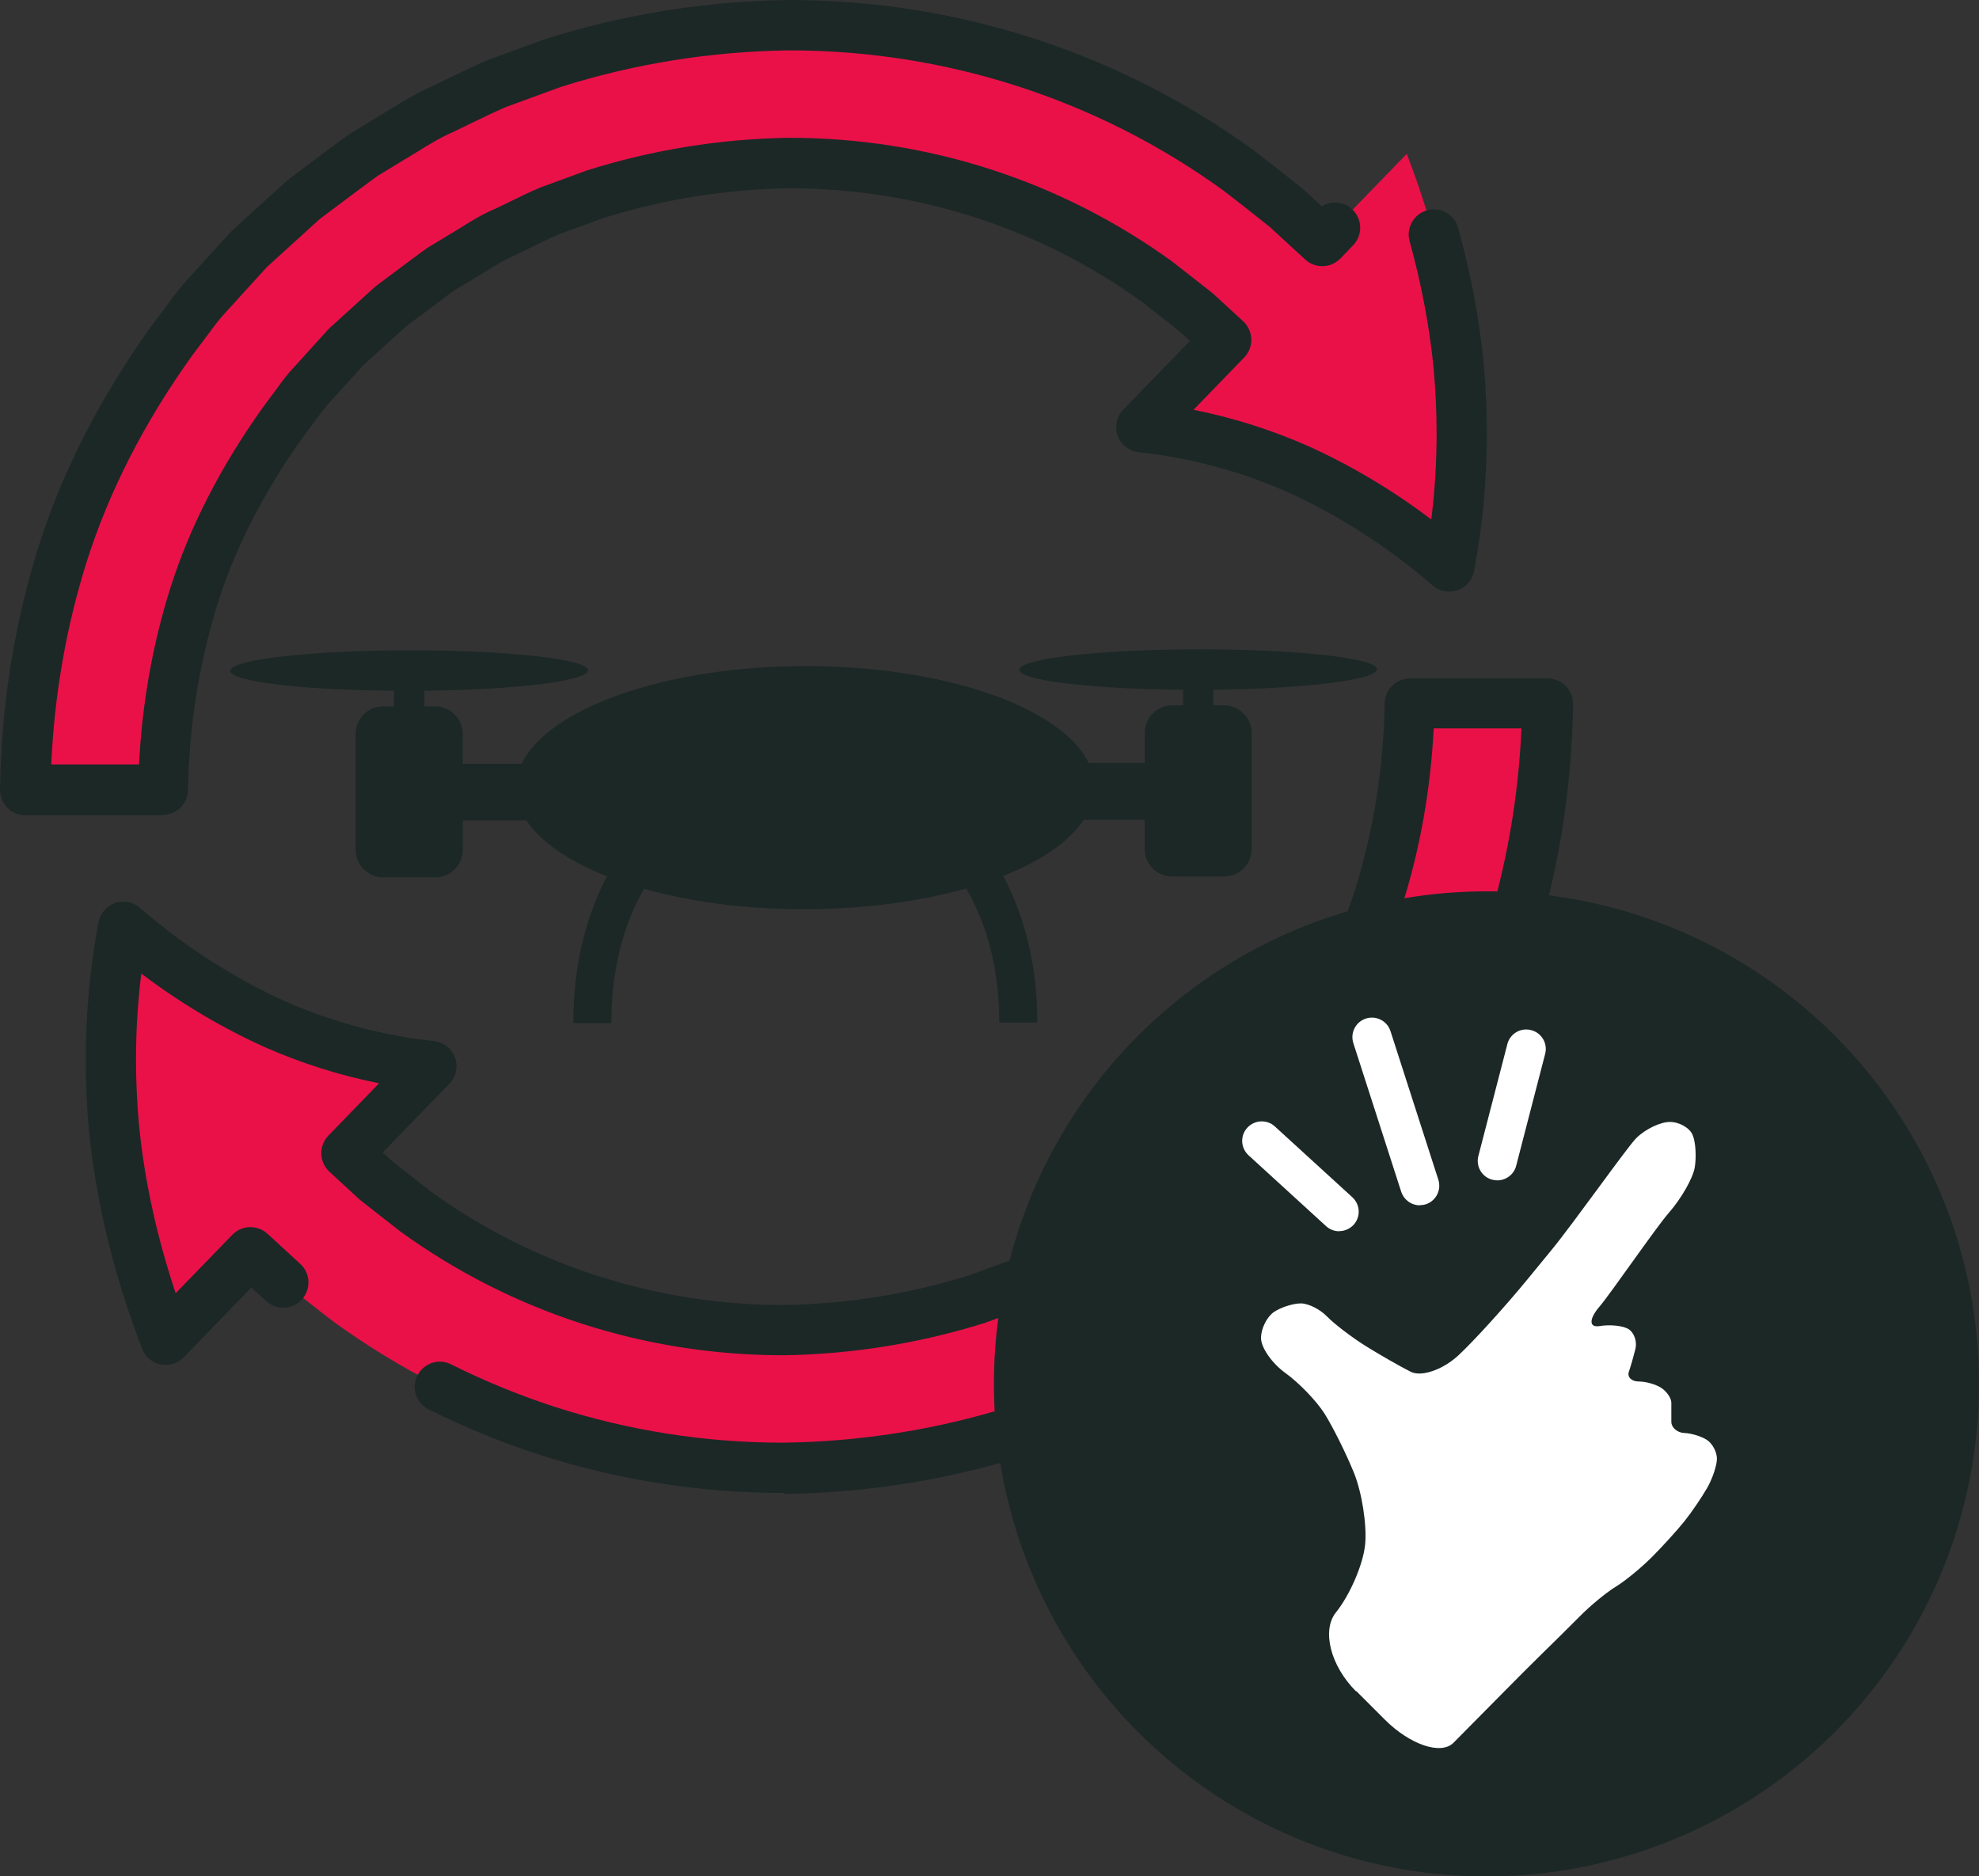
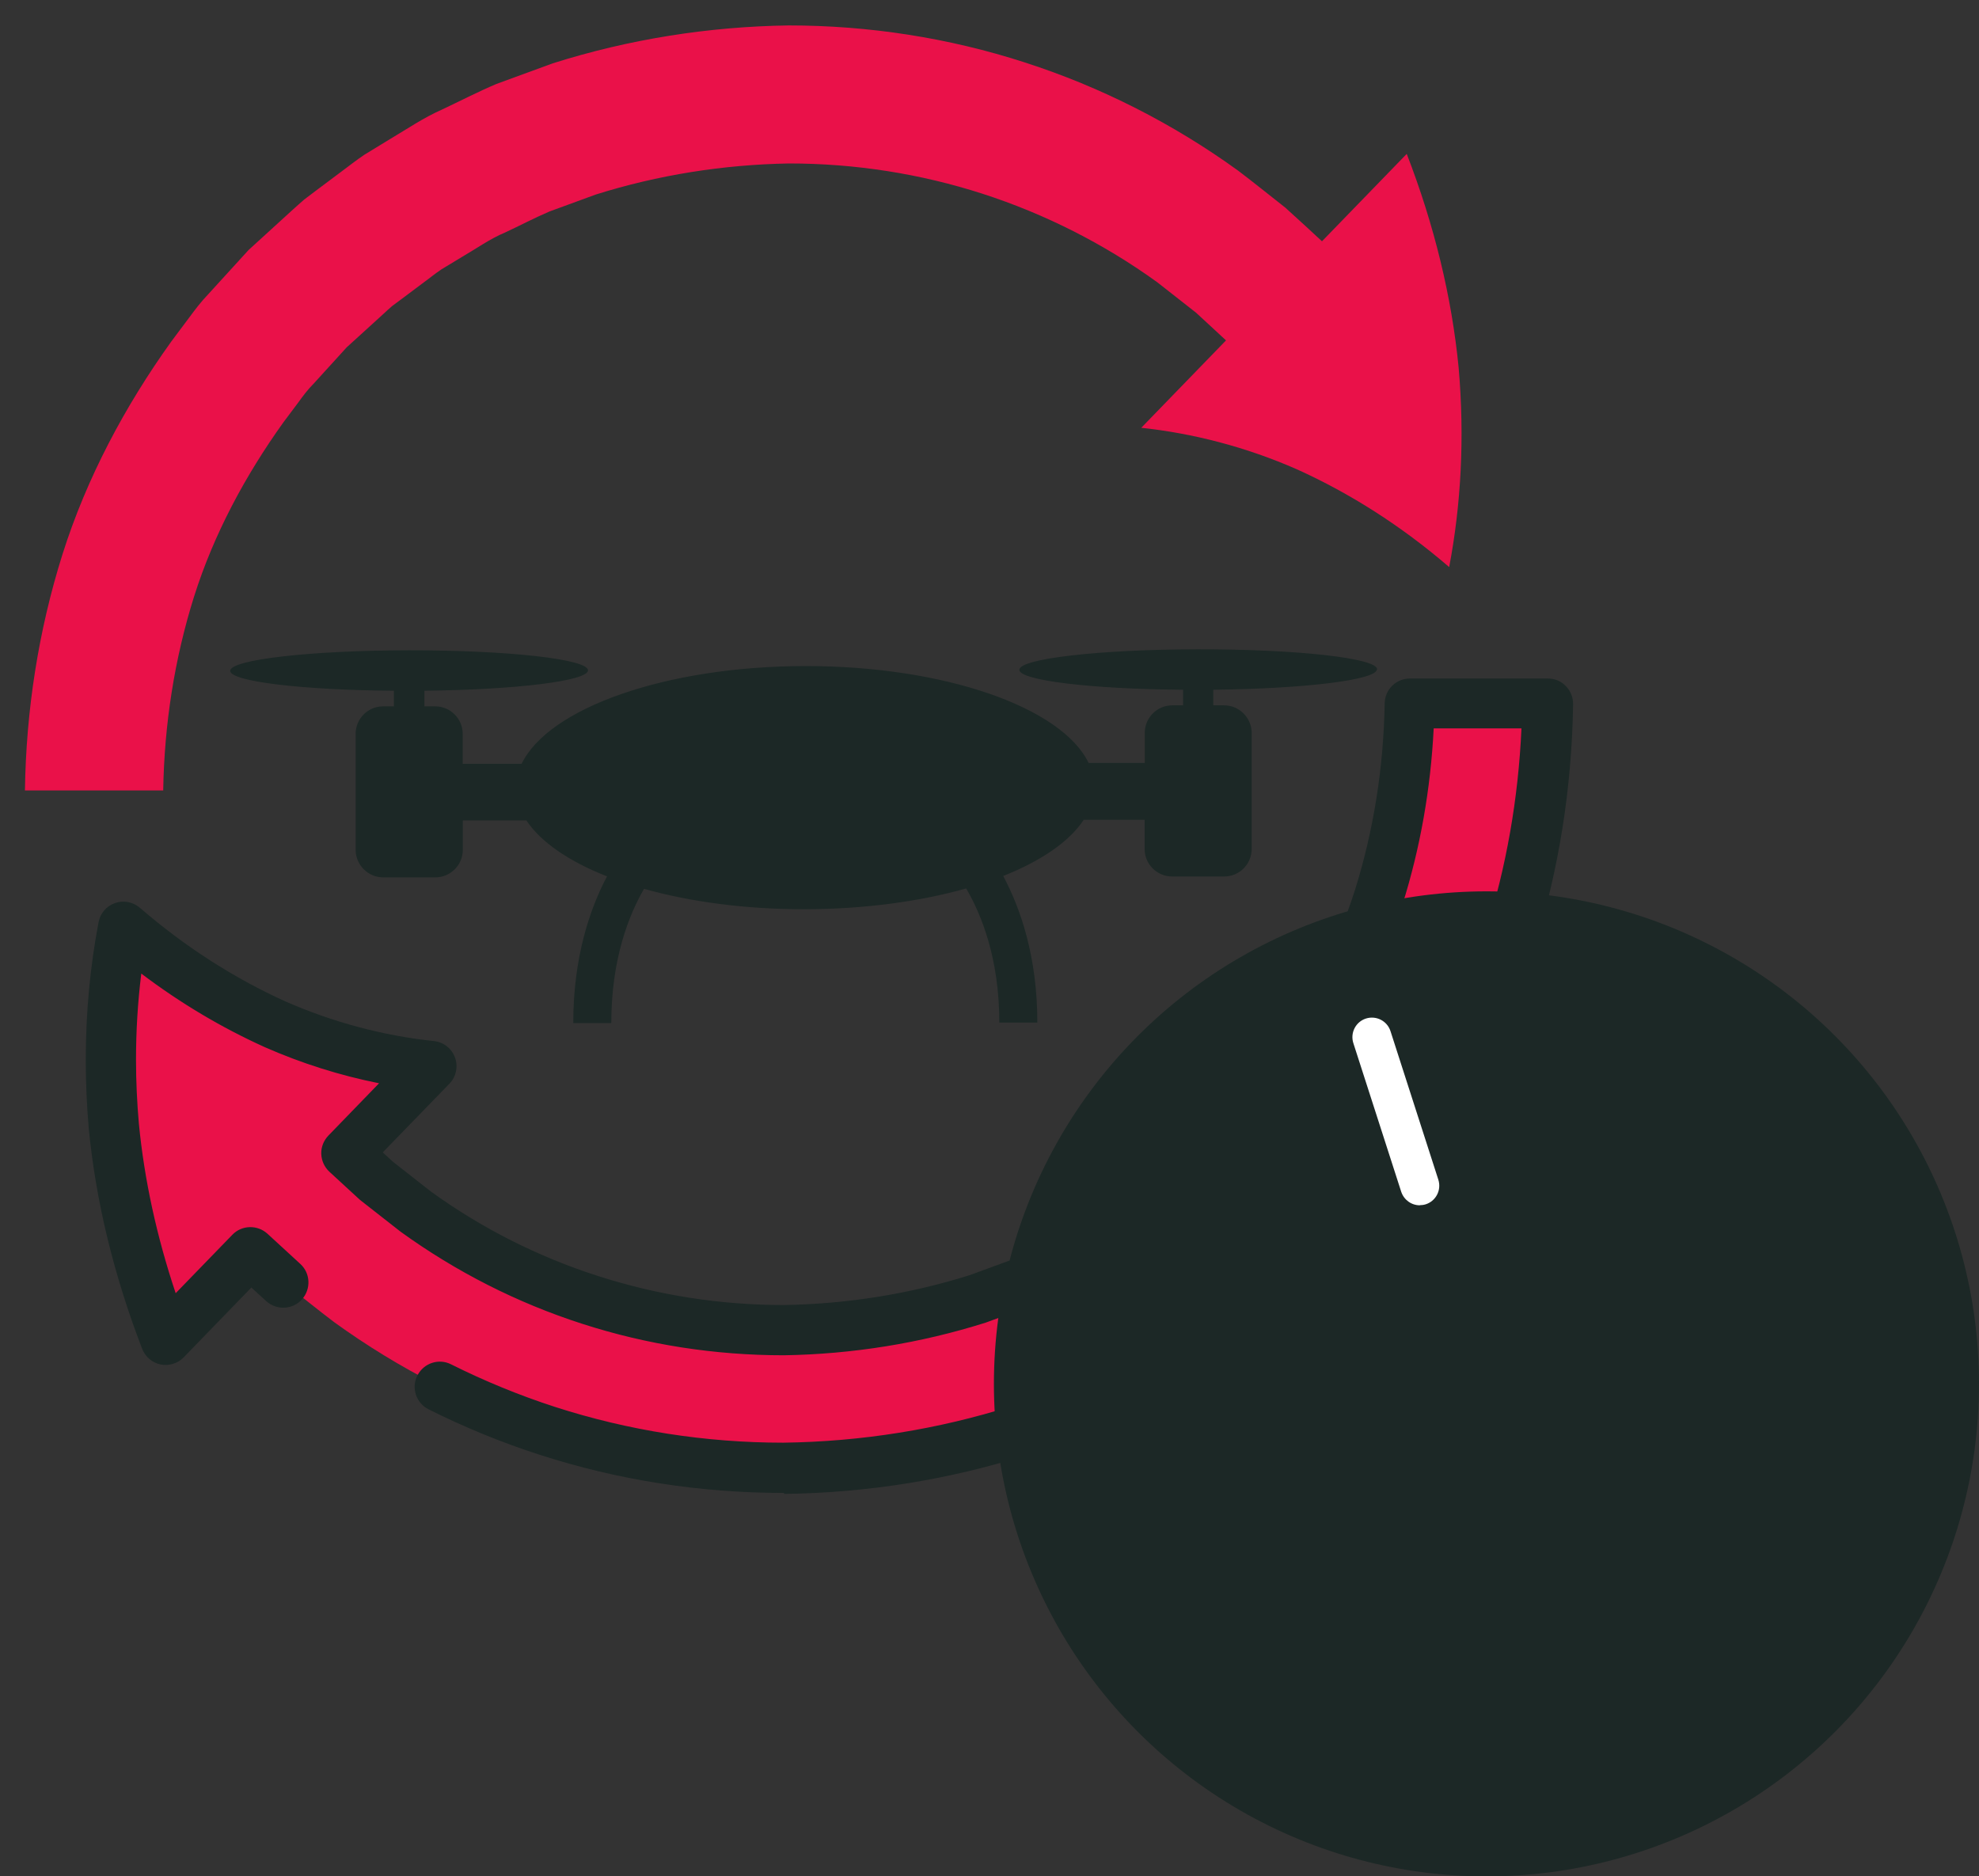
<svg xmlns="http://www.w3.org/2000/svg" viewBox="0 0 157.14 149">
  <rect x="0" y="0" width="157.14" height="149" fill="#333333" stroke="none" />
  <defs>
    <style>.d{fill:#fff;}.e{fill:#1c2826;}.f{fill:#ea1149;}</style>
  </defs>
  <g id="a" />
  <g id="b">
    <g id="c">
      <g>
        <path class="e" d="M109.35,53.15c0-.89-6.36-1.6-14.21-1.59-7.84,.01-14.2,.74-14.2,1.63,0,.84,5.72,1.53,13,1.58v1.24h-.86c-1.2,0-2.18,.98-2.18,2.18v2.39h-4.46c-2.13-4.4-11.41-7.7-22.52-7.69-11.11,.02-20.37,3.35-22.5,7.76h-4.68v-2.38c0-1.2-.98-2.18-2.18-2.18h-.86v-1.24c7.28-.08,12.99-.78,12.99-1.62,0-.89-6.36-1.6-14.21-1.59-7.84,.01-14.2,.74-14.2,1.63,0,.84,5.72,1.53,13,1.58v1.24h-.86c-1.2,0-2.18,.98-2.18,2.18v9.22c.01,1.2,.99,2.18,2.19,2.18h4.14c1.2,0,2.18-.98,2.18-2.19v-2.33h5.05c1.14,1.72,3.38,3.25,6.4,4.44-1.34,2.54-2.68,6.38-2.68,11.65h3.02c0-5.09,1.4-8.59,2.6-10.66,3.66,1.03,8.06,1.63,12.79,1.62s9.14-.62,12.79-1.65c1.21,2.07,2.63,5.56,2.63,10.65h3.02c0-5.27-1.36-9.11-2.71-11.64,3.01-1.2,5.26-2.73,6.39-4.46h4.84v2.32c0,1.2,.98,2.18,2.18,2.18h4.14c1.2,0,2.18-.98,2.18-2.19v-9.22c-.01-1.2-.99-2.18-2.19-2.18h-.86v-1.24c7.27-.08,12.99-.78,12.99-1.62Z" />
        <g>
          <path class="f" d="M12.96,62.73c.09-5.22,.89-10.4,2.45-15.36,1.57-4.97,4.07-9.61,7.09-13.83l1.17-1.56c.38-.53,.77-1.05,1.23-1.51l2.63-2.89,2.89-2.63c.24-.22,.48-.45,.72-.65l.78-.58,1.56-1.17c.53-.38,1.03-.8,1.57-1.16l1.67-1.01c1.12-.65,2.19-1.42,3.39-1.92,1.18-.55,2.33-1.16,3.53-1.67l3.66-1.34c4.96-1.56,10.14-2.38,15.36-2.47,5.22,0,10.42,.81,15.37,2.41,4.95,1.6,9.65,3.98,13.87,7.03l3.07,2.41,1.29,1.19,1.09,1.01-6.73,6.94c4.01,.43,8.24,1.48,12.41,3.32,4.11,1.86,8.2,4.43,12.04,7.74,.94-4.93,1.24-10.28,.75-15.85-.54-5.54-1.91-11.25-4.12-16.96l-6.73,6.94-1.33-1.23-1.58-1.44c-1.25-.98-2.48-1.98-3.75-2.94-5.14-3.72-10.88-6.64-16.93-8.59-6.05-1.96-12.41-2.94-18.75-2.94-6.35,.09-12.68,1.09-18.74,3.01l-4.48,1.64c-1.46,.62-2.87,1.35-4.31,2.03-1.46,.64-2.77,1.54-4.14,2.35l-2.03,1.24c-.66,.44-1.28,.94-1.92,1.41l-1.91,1.43-.95,.72c-.3,.25-.59,.53-.89,.79l-3.52,3.21-3.21,3.52c-.55,.57-1.03,1.2-1.5,1.84l-1.43,1.91c-3.69,5.15-6.72,10.83-8.64,16.9-1.91,6.07-2.89,12.4-2.98,18.75H12.96Z" />
-           <path class="e" d="M12.96,64.73H2c-.54,0-1.05-.21-1.42-.6C.2,63.75,0,63.24,0,62.7c.1-6.66,1.13-13.16,3.07-19.32,1.88-5.95,4.89-11.82,8.93-17.46l1.45-1.94c.45-.61,1-1.35,1.67-2.04l3.16-3.48s.09-.09,.13-.13l3.83-3.49c.21-.19,.42-.38,.64-.57,.03-.02,.05-.04,.08-.06l2.86-2.15c.23-.17,.44-.32,.65-.48,.45-.34,.89-.67,1.36-.98l2.11-1.29c.39-.23,.75-.45,1.1-.67,1.03-.63,2.09-1.28,3.28-1.8,.4-.19,.85-.41,1.31-.63,.97-.47,1.98-.96,3.02-1.41,.03-.01,.06-.03,.1-.04l4.48-1.64C49.51,1.13,56.01,.09,62.62,0c6.66,0,13.17,1.02,19.39,3.03,6.26,2.02,12.14,5,17.49,8.87,.97,.74,1.9,1.47,2.82,2.2l1,.79s.07,.06,.11,.09l1.53,1.4c.76-.47,1.77-.38,2.44,.27,.79,.77,.81,2.03,.04,2.83l-1.01,1.05c-.76,.78-2,.81-2.79,.08l-2.85-2.62-.95-.75c-.9-.71-1.8-1.43-2.71-2.12-4.97-3.6-10.48-6.39-16.34-8.28-5.83-1.88-11.93-2.84-18.12-2.84-6.21,.08-12.32,1.06-18.16,2.91l-4.34,1.59c-.93,.4-1.83,.84-2.79,1.3-.47,.23-.93,.46-1.4,.68-.99,.43-1.89,.98-2.84,1.57-.38,.23-.76,.47-1.14,.69l-2,1.22c-.33,.23-.72,.52-1.11,.81-.22,.17-.45,.33-.67,.5l-2.79,2.09c-.16,.14-.32,.28-.48,.43l-3.76,3.42-3.14,3.45c-.53,.55-.98,1.15-1.37,1.68l-1.44,1.92c-3.77,5.26-6.58,10.76-8.34,16.3-1.63,5.16-2.58,10.58-2.83,16.14h6.97c.24-4.81,1.07-9.5,2.47-13.96,1.53-4.85,4.01-9.69,7.37-14.4l1.19-1.6c.37-.52,.84-1.15,1.41-1.73l2.56-2.83s.09-.09,.14-.14l3.14-2.85c.18-.16,.35-.33,.54-.48,.03-.03,.06-.05,.09-.07l2.34-1.75c.2-.15,.38-.29,.57-.42,.36-.27,.71-.54,1.08-.79,.03-.02,.06-.04,.08-.05l1.67-1.01c.35-.2,.66-.4,.97-.59,.83-.52,1.69-1.05,2.68-1.46,.38-.18,.82-.39,1.26-.61,.74-.36,1.49-.73,2.25-1.05,.03-.01,.07-.03,.1-.04l3.66-1.34c5.2-1.64,10.56-2.5,16.01-2.59,5.5,0,10.88,.84,16.02,2.5,5.16,1.66,10.01,4.13,14.43,7.32l3.14,2.46s.08,.07,.12,.1l2.38,2.19c.4,.37,.63,.88,.65,1.42,.02,.54-.19,1.06-.56,1.45l-4.03,4.16c3.11,.62,6.15,1.58,9.08,2.87,3.43,1.55,6.71,3.5,9.8,5.84,.28-2.25,.42-4.54,.42-6.84,0-1.69-.08-3.4-.23-5.1-.32-3.32-.97-6.74-1.91-10.15-.3-1.06,.33-2.17,1.39-2.46,1.06-.3,2.17,.33,2.46,1.39,1.01,3.63,1.69,7.28,2.04,10.85,.16,1.83,.24,3.66,.24,5.47,0,3.72-.34,7.4-1.02,10.95-.13,.7-.63,1.28-1.31,1.51-.67,.24-1.42,.09-1.96-.37-3.58-3.09-7.47-5.59-11.56-7.44-3.76-1.65-7.74-2.72-11.79-3.15-.76-.08-1.41-.59-1.67-1.31-.26-.72-.09-1.52,.44-2.07l5.3-5.46-.82-.75-3.01-2.36c-4.01-2.9-8.49-5.17-13.25-6.7-4.74-1.53-9.71-2.31-14.76-2.31-5.04,.08-10.01,.88-14.76,2.37l-3.52,1.29c-.68,.29-1.35,.62-2.02,.95-.47,.23-.93,.46-1.41,.68-.77,.32-1.46,.75-2.18,1.2-.35,.22-.69,.43-1.05,.64l-1.6,.96c-.29,.2-.57,.42-.86,.63-.2,.15-.41,.31-.61,.46l-2.29,1.7c-.12,.1-.23,.21-.35,.31l-3.1,2.81-2.56,2.82c-.43,.44-.77,.9-1.09,1.34l-1.19,1.59c-3.09,4.33-5.38,8.79-6.78,13.24-1.47,4.7-2.26,9.68-2.35,14.8-.02,1.09-.91,1.96-2,1.96Z" />
        </g>
        <g>
          <path class="f" d="M111.91,55.82c-.09,5.22-.89,10.4-2.45,15.36-1.57,4.97-4.07,9.61-7.09,13.83l-1.17,1.56c-.38,.53-.77,1.05-1.23,1.51l-2.63,2.89-2.89,2.63c-.24,.22-.48,.45-.72,.65l-.78,.58-1.57,1.17c-.52,.38-1.03,.8-1.57,1.16l-1.67,1.01c-1.12,.65-2.19,1.42-3.39,1.92-1.18,.55-2.33,1.16-3.53,1.67l-3.66,1.34c-4.96,1.56-10.14,2.38-15.36,2.47-5.22,0-10.42-.81-15.37-2.41-4.95-1.6-9.65-3.98-13.87-7.03l-3.07-2.41-1.29-1.19-1.09-1.01,6.73-6.94c-4.01-.43-8.24-1.48-12.41-3.32-4.11-1.86-8.2-4.43-12.04-7.74-.94,4.93-1.24,10.28-.75,15.85,.54,5.54,1.91,11.25,4.12,16.96l6.73-6.94,1.33,1.23,1.58,1.44c1.25,.98,2.48,1.98,3.75,2.94,5.14,3.72,10.88,6.64,16.93,8.59,6.05,1.96,12.41,2.94,18.75,2.94,6.35-.09,12.68-1.09,18.74-3.01l4.48-1.64c1.46-.62,2.87-1.35,4.31-2.03,1.46-.64,2.77-1.54,4.14-2.35l2.03-1.24c.66-.44,1.28-.94,1.92-1.41l1.91-1.43,.95-.72c.3-.25,.59-.53,.89-.79l3.52-3.21,3.21-3.52c.55-.57,1.03-1.2,1.5-1.84l1.43-1.91c3.69-5.15,6.72-10.83,8.65-16.9,1.91-6.07,2.89-12.4,2.98-18.75h-10.96Z" />
          <path class="e" d="M62.24,118.55c-6.66,0-13.17-1.02-19.39-3.03-3.01-.97-5.97-2.18-8.82-3.61-.99-.5-1.39-1.7-.89-2.68,.5-.99,1.7-1.39,2.68-.89,2.66,1.33,5.44,2.47,8.25,3.38,5.83,1.88,11.93,2.84,18.12,2.84,6.21-.08,12.32-1.06,18.16-2.91l4.34-1.59c.93-.4,1.83-.84,2.79-1.3,.47-.23,.93-.45,1.4-.68,.99-.43,1.89-.99,2.85-1.57,.38-.23,.76-.46,1.14-.69l2-1.23c.33-.23,.72-.52,1.12-.82,.22-.17,.44-.33,.67-.5l2.79-2.09c.17-.14,.33-.29,.49-.43l3.75-3.42,3.14-3.45c.48-.5,.89-1.03,1.37-1.68l1.44-1.92c3.77-5.26,6.58-10.76,8.34-16.3,1.63-5.16,2.58-10.58,2.83-16.14h-6.97c-.24,4.81-1.07,9.5-2.47,13.96-1.53,4.85-4.01,9.69-7.37,14.4l-1.19,1.6c-.37,.51-.84,1.14-1.41,1.73l-2.56,2.83s-.09,.09-.14,.14l-3.14,2.85c-.18,.16-.35,.33-.54,.48-.03,.03-.06,.05-.09,.07l-2.34,1.75c-.2,.15-.38,.28-.56,.42-.36,.27-.71,.54-1.09,.79-.03,.02-.06,.04-.09,.05l-1.67,1.01c-.34,.2-.66,.4-.97,.59-.83,.52-1.69,1.05-2.68,1.47-.37,.18-.81,.39-1.25,.61-.75,.37-1.49,.73-2.26,1.06-.03,.01-.07,.03-.1,.04l-3.66,1.34c-5.2,1.64-10.56,2.5-16.01,2.59-5.5,0-10.88-.84-16.02-2.5-5.16-1.66-10.02-4.13-14.43-7.32l-3.14-2.46s-.08-.07-.12-.1l-2.38-2.19c-.4-.37-.63-.88-.65-1.42s.19-1.06,.56-1.45l4.03-4.16c-3.11-.62-6.15-1.58-9.08-2.87-3.43-1.55-6.71-3.5-9.8-5.84-.28,2.25-.42,4.54-.42,6.85,0,1.68,.08,3.4,.23,5.09,.43,4.42,1.41,8.93,2.92,13.44l4.5-4.64c.75-.78,1.99-.81,2.79-.08l2.6,2.39c.82,.74,.87,2.01,.13,2.83-.75,.82-2.01,.87-2.83,.13l-1.18-1.08-5.37,5.54c-.47,.49-1.17,.7-1.83,.57s-1.22-.6-1.47-1.24c-2.25-5.84-3.68-11.72-4.24-17.48-.16-1.83-.24-3.66-.24-5.46,0-3.72,.34-7.4,1.02-10.95,.13-.7,.63-1.28,1.31-1.51,.67-.24,1.42-.09,1.96,.37,3.58,3.09,7.47,5.59,11.56,7.44,3.76,1.65,7.74,2.72,11.8,3.15,.76,.08,1.41,.59,1.67,1.31,.26,.72,.09,1.52-.44,2.07l-5.3,5.46,.82,.75,3.01,2.36c4.01,2.9,8.48,5.17,13.25,6.7,4.75,1.53,9.71,2.31,14.76,2.31,5.04-.08,10.02-.88,14.76-2.37l3.52-1.29c.68-.3,1.36-.62,2.03-.95,.46-.23,.93-.45,1.4-.67,.77-.32,1.46-.75,2.19-1.21,.35-.21,.69-.43,1.04-.63l1.6-.97c.29-.2,.58-.42,.86-.63,.2-.15,.4-.31,.61-.46l2.29-1.7c.12-.1,.23-.21,.35-.31l3.1-2.81,2.56-2.82c.43-.44,.77-.9,1.09-1.34l1.19-1.59c3.09-4.33,5.38-8.79,6.78-13.24,1.47-4.7,2.26-9.68,2.35-14.8,.02-1.09,.91-1.96,2-1.96h10.96c.54,0,1.05,.21,1.42,.6,.38,.38,.58,.9,.58,1.43-.1,6.66-1.13,13.16-3.07,19.32-1.89,5.95-4.89,11.82-8.93,17.46l-1.45,1.94c-.48,.66-1.03,1.38-1.67,2.04l-3.17,3.48s-.09,.09-.13,.13l-3.82,3.48c-.21,.2-.43,.39-.65,.58-.03,.02-.05,.04-.08,.06l-2.86,2.15c-.23,.17-.44,.32-.64,.48-.45,.34-.9,.67-1.36,.98l-2.11,1.29c-.39,.23-.74,.45-1.1,.67-1.03,.63-2.09,1.29-3.29,1.81-.4,.19-.85,.41-1.31,.63-.97,.47-1.98,.97-3.02,1.41-.03,.01-.06,.03-.1,.04l-4.48,1.64c-6.29,2-12.79,3.04-19.4,3.13Z" />
        </g>
        <circle class="e" cx="118.03" cy="109.89" r="39.11" />
        <g>
-           <path class="d" d="M107.66,134.29c-2.01-2.01-2.72-4.82-1.59-6.24,1.14-1.42,2.18-3.86,2.33-5.43,.14-1.56-.26-4.12-.9-5.69-.64-1.57-1.69-3.67-2.33-4.68s-2.03-2.45-3.1-3.22-1.94-2.02-1.94-2.78,.47-1.69,1.03-2.07,1.53-.68,2.13-.68,1.53,.47,2.07,1.03,1.9,1.61,3.04,2.33c1.14,.71,2.76,1.64,3.62,2.07s2.57-.17,3.81-1.33,3.73-3.9,5.53-6.1l1.86-2.27c1.8-2.2,5.99-8.14,6.7-8.85s1.91-1.29,2.67-1.29,1.57,.47,1.81,1.03,.31,1.73,.17,2.58-1.07,2.48-2.07,3.62-4.64,6.44-5.49,7.43-.85,1.69,0,1.55,1.9-.03,2.33,.26,.66,.98,.52,1.55-.37,1.38-.52,1.81,.21,.78,.78,.78,1.38,.23,1.81,.52,.78,.81,.78,1.16v1.51c0,.47,.47,.88,1.03,.9s1.38,.27,1.81,.56,.78,.95,.78,1.48-.35,1.58-.78,2.33-1.24,1.94-1.81,2.65-1.73,1.99-2.58,2.84c-.85,.85-2.13,1.9-2.84,2.33s-1.99,1.47-2.84,2.33-2.17,2.16-2.93,2.9-2.27,2.25-3.36,3.36c-1.09,1.11-2.79,2.82-3.78,3.82-.99,.99-3.45,.16-5.46-1.85l-2.25-2.25Z" />
-           <path class="d" d="M106.34,97.77c-.37,0-.75-.13-1.05-.41l-6.15-5.62c-.63-.58-.68-1.56-.1-2.19,.58-.63,1.56-.68,2.19-.1l6.15,5.62c.63,.58,.68,1.56,.1,2.19-.31,.33-.72,.5-1.14,.5Z" />
          <path class="d" d="M112.74,95.71c-.66,0-1.26-.42-1.48-1.08l-3.8-11.8c-.26-.82,.19-1.69,1-1.95,.82-.26,1.69,.19,1.95,1l3.8,11.8c.26,.82-.19,1.69-1,1.95-.16,.05-.32,.07-.47,.07Z" />
-           <path class="d" d="M118.89,93.73c-.13,0-.26-.02-.39-.05-.83-.21-1.33-1.06-1.11-1.89l2.3-8.88c.21-.83,1.06-1.33,1.89-1.11,.83,.21,1.33,1.06,1.11,1.89l-2.3,8.88c-.18,.7-.81,1.16-1.5,1.16Z" />
        </g>
      </g>
    </g>
  </g>
</svg>